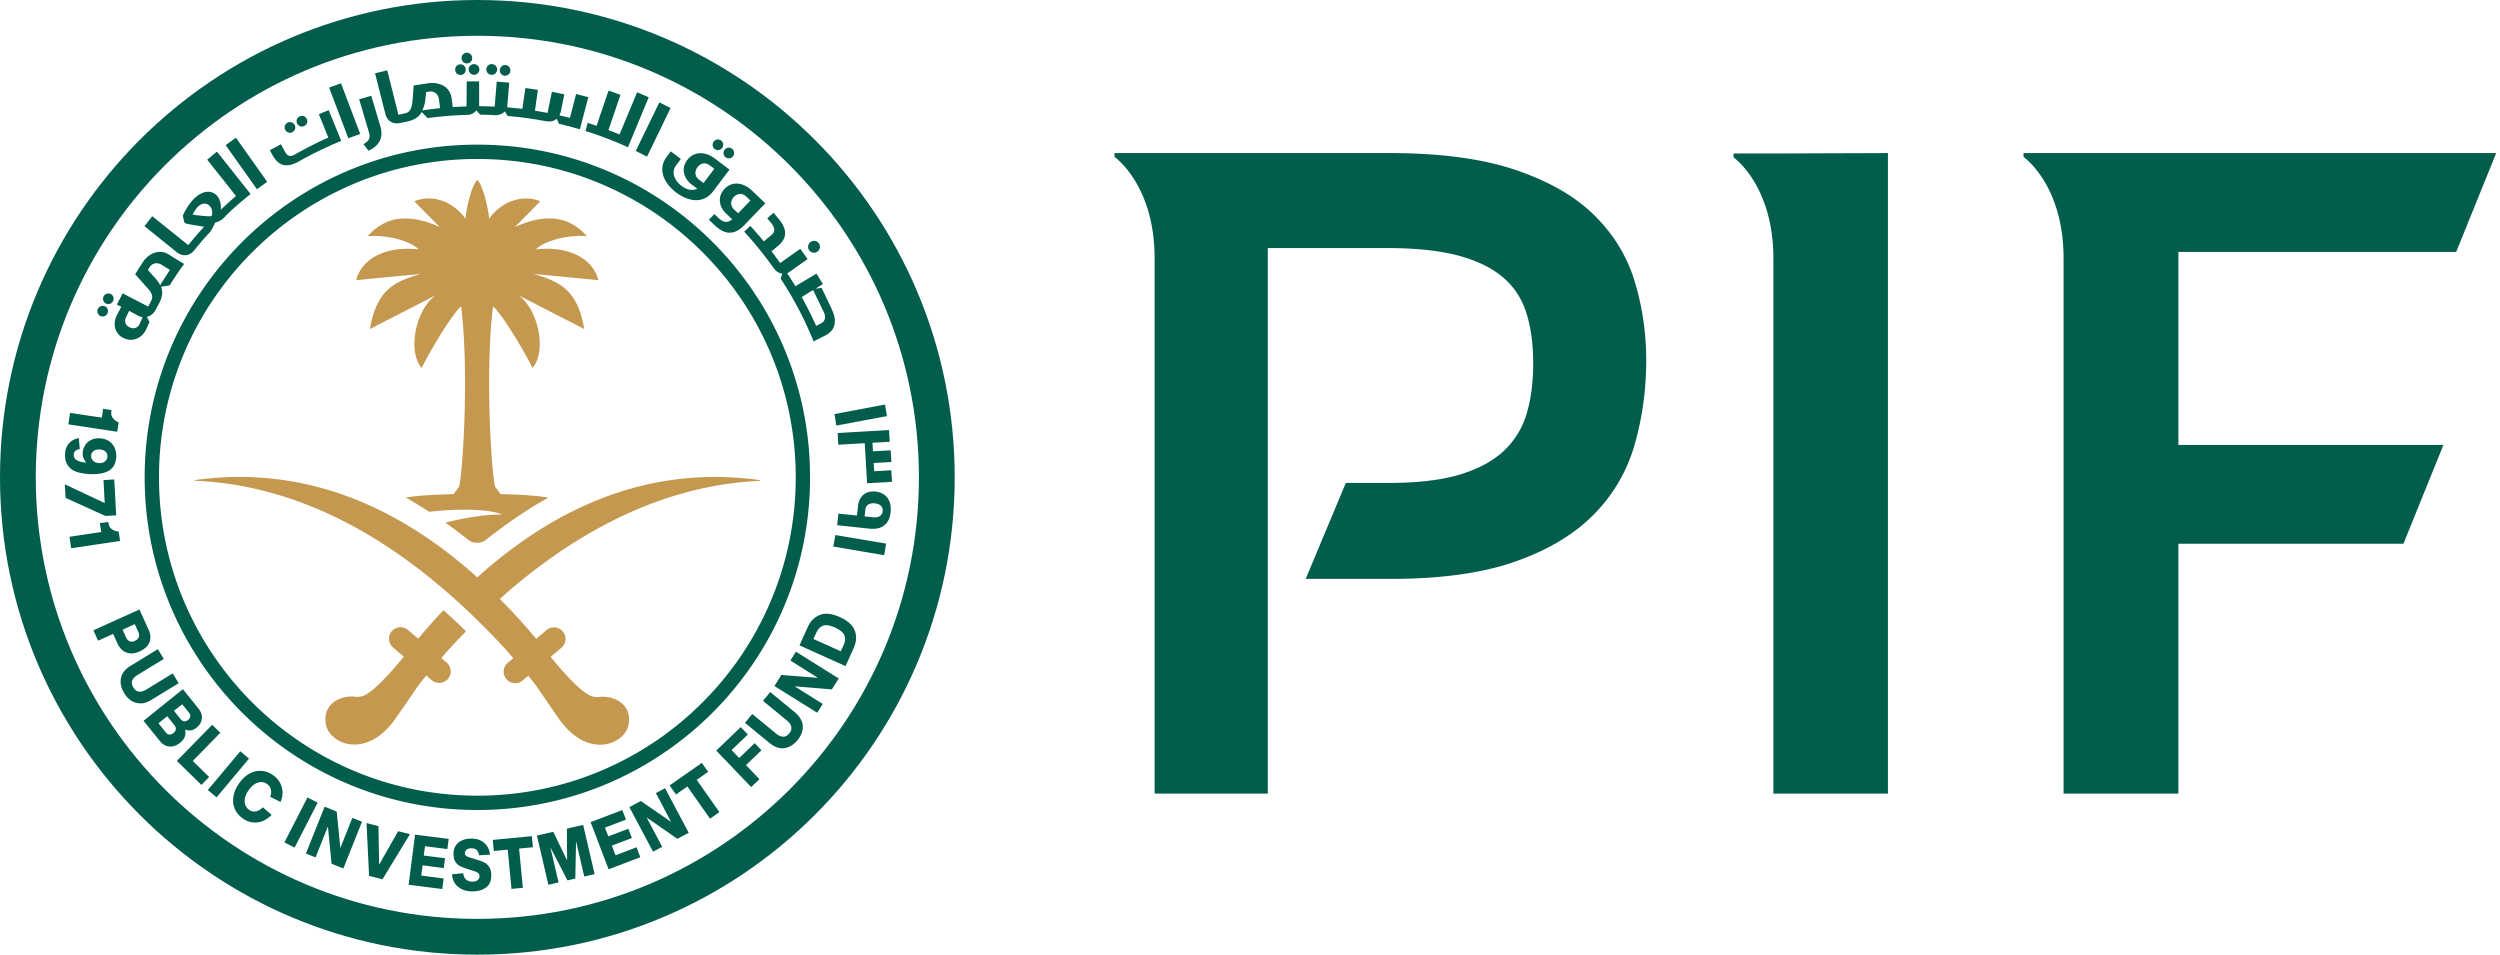
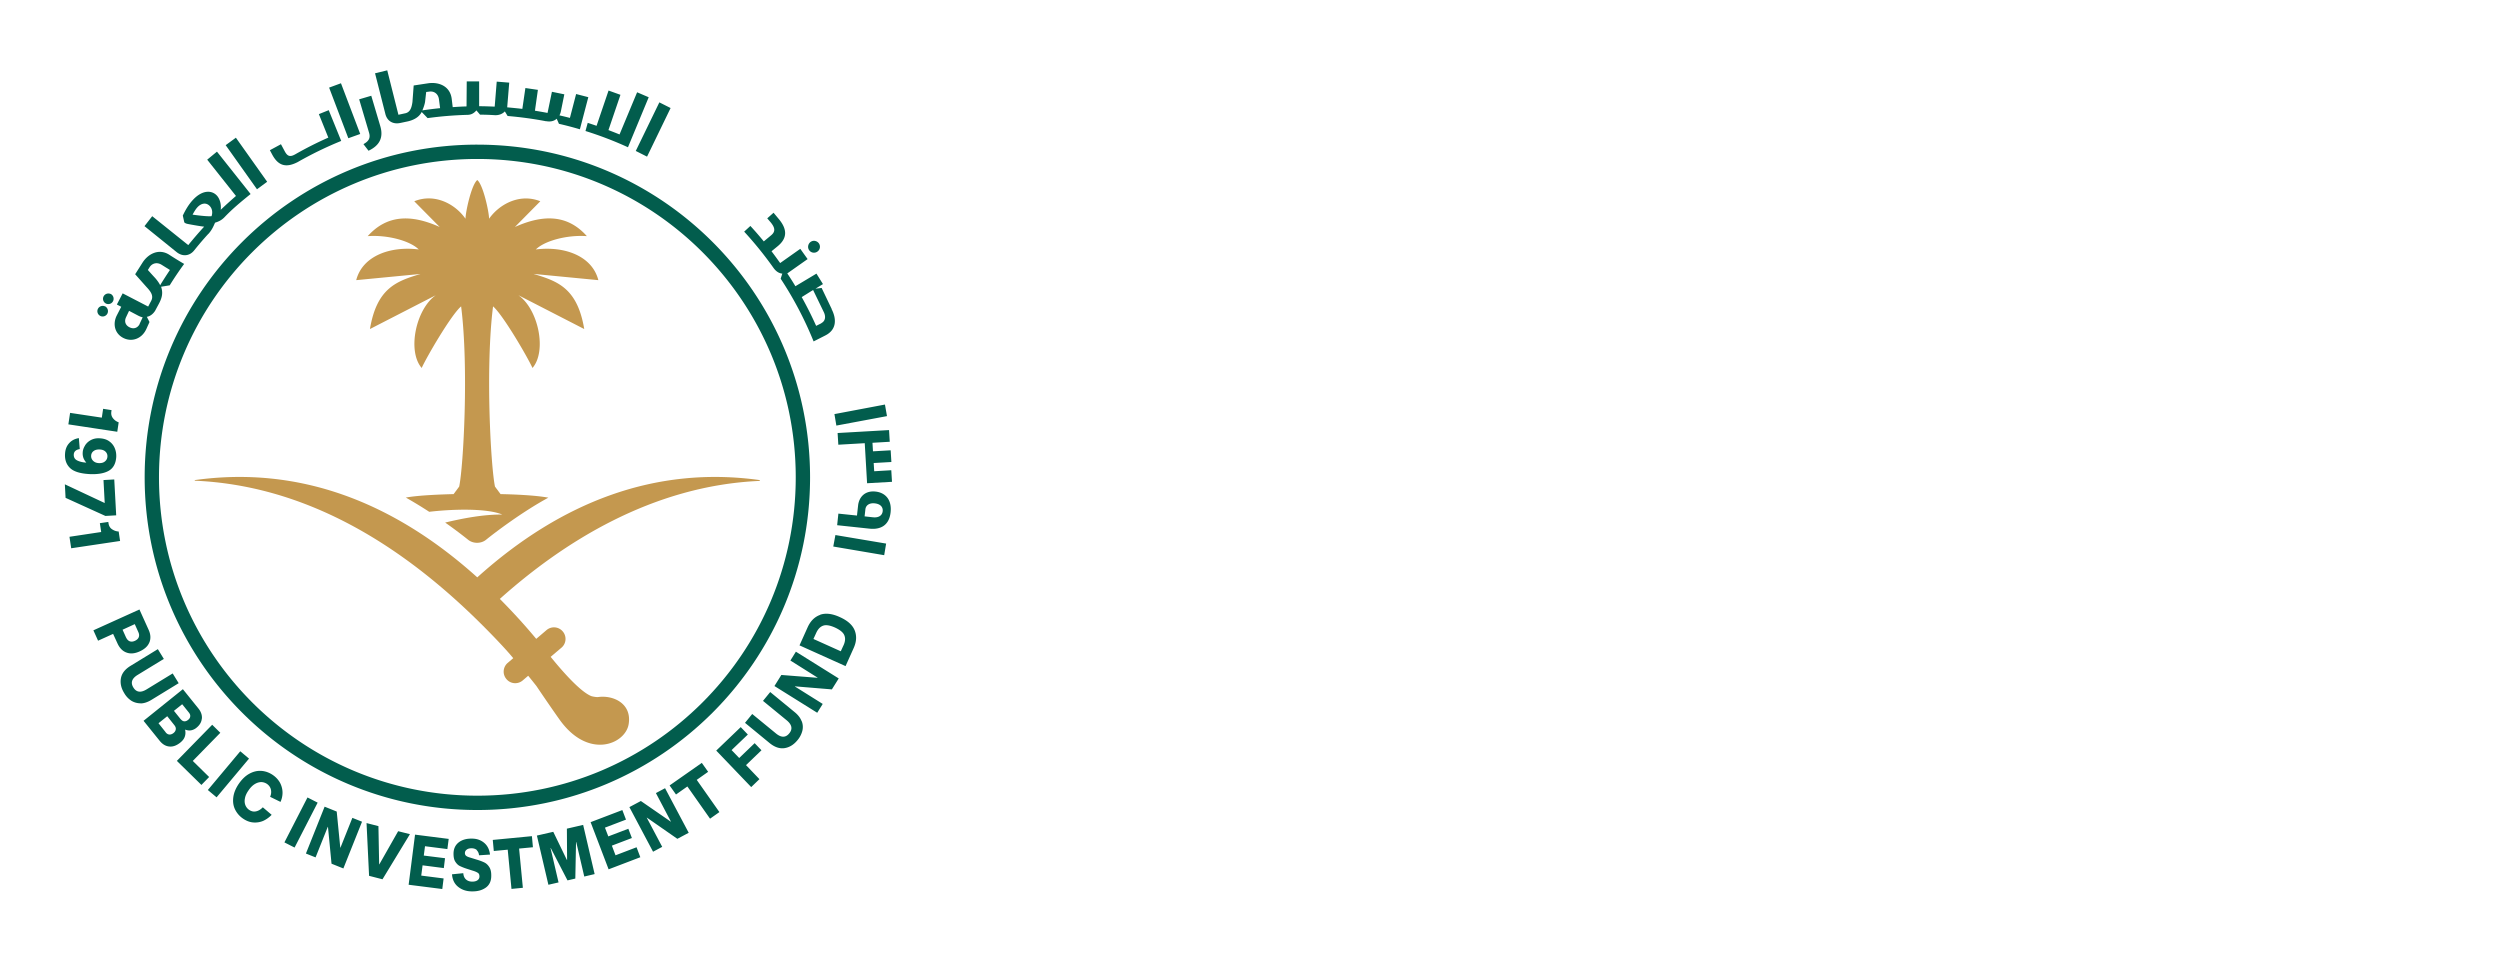
<svg xmlns="http://www.w3.org/2000/svg" viewBox="0 0 419 160" fill="none">
-   <path d="M160.008 80c0 44.191-35.811 80-80.004 80C35.811 160 0 124.191 0 80 0 35.81 35.828 0 80.004 0s80.004 35.81 80.004 80ZM80.004 5.997C39.134 5.997 5.997 39.13 5.997 80s33.136 74.003 74.007 74.003S154.012 120.869 154.012 80 120.875 5.997 80.004 5.997Z" fill="#025D4D" />
  <path d="M80.007 24.24c-30.803 0-55.761 24.959-55.761 55.76s24.958 55.758 55.76 55.758c30.803 0 55.762-24.957 55.762-55.758 0-30.8-24.959-55.758-55.761-55.758Zm0 109.115c-29.474 0-53.36-23.884-53.36-53.356s23.886-53.356 53.36-53.356c29.473 0 53.359 23.884 53.359 53.356s-23.886 53.356-53.36 53.356Zm68.635-63.611-8.467 1.584-.324-1.925 8.467-1.601.341 1.942h-.017Zm-.467 23.303-8.518-1.448.357-1.925 8.502 1.43-.324 1.943h-.017Zm-7.868-5.023.205-1.942 3.117.324.188-1.686c.153-1.415 1.158-2.522 2.913-2.335 1.635.17 2.76 1.346 2.538 3.459-.238 2.283-1.772 2.947-3.526 2.76l-5.435-.58Zm5.997-1.328c.903.102 1.55-.256 1.636-1.022.068-.665-.358-1.21-1.329-1.312-.903-.102-1.482.323-1.568.97l-.136 1.21 1.38.154h.017Zm-.077-12.486.085 1.431 2.965-.17.119 1.96-2.965.17.086 1.38 2.862-.171.119 1.942-4.174.239-.392-6.713-4.429.256-.12-1.96 8.621-.493.119 1.959-2.879.17h-.017ZM19.67 72.366l-8.213-1.244.29-1.925 5.316.8.221-1.481 1.414.221-.034.222c-.068.442.017.817.273 1.14.238.308.562.546.953.682l-.238 1.602.017-.017Zm-5.416 2.287c.238-.375.562-.682.988-.903.426-.222.903-.324 1.465-.29.665.034 1.21.204 1.636.528a2.6 2.6 0 0 1 .903 1.159c.187.46.255.92.238 1.413-.068 1.108-.477 1.891-1.244 2.334-.766.443-1.857.63-3.237.563-1.567-.086-2.657-.426-3.27-1.023-.614-.596-.886-1.38-.835-2.334.034-.732.255-1.328.664-1.788.409-.477.954-.767 1.653-.886l.153 1.84c-.647.102-.971.409-1.005.903-.017.46.153.783.545.988.392.204.903.34 1.533.374v-.034a2.287 2.287 0 0 1-.46-.75 2.236 2.236 0 0 1-.119-.902c.017-.409.153-.8.392-1.176v-.016Zm1.414.953a1.01 1.01 0 0 0-.392.784c-.017.307.085.596.324.835.238.238.562.375.97.392.427.017.768-.069 1.023-.29a1.06 1.06 0 0 0 .409-.8 1.03 1.03 0 0 0-.307-.818c-.221-.222-.545-.358-.988-.375-.426-.017-.784.068-1.022.272h-.017Zm3.482 4.75.324 6.014-1.806.102-6.678-3.033-.12-2.266 6.679 3.135-.204-3.85 1.805-.102Zm.994 10.308-8.211 1.226-.29-1.925 5.316-.8-.222-1.483 1.414-.204.034.221c.068.443.256.784.597 1.005.323.222.698.358 1.107.375l.238 1.602.017-.017Zm116.858-48.501a.985.985 0 0 0 .238-1.38c-.324-.443-.937-.562-1.38-.238-.443.323-.562.954-.238 1.397a.985.985 0 0 0 1.38.221Zm2.39 9.624-1.686-3.526-1.023.12 1.244-.767-1.09-1.755-3.527 2.112a45.931 45.931 0 0 0-1.363-2.146l3.408-2.402-1.227-1.72-3.373 2.384c-.477-.664-.954-1.329-1.448-1.976l1.039-.852c1.55-1.277 1.669-2.725.238-4.48l-.937-1.125-1.056.938.579.68c.801.972.767 1.585.068 2.165l-1.226 1.022a54.462 54.462 0 0 0-2.249-2.59l-1.039.954a61.993 61.993 0 0 1 4.906 6.065c.409.58.903.92 1.483.971l-.273.852a60.006 60.006 0 0 1 5.52 10.51l1.976-1.004c1.976-1.005 1.84-2.862 1.039-4.413l.017-.017Zm-1.72 2.386-.886.442a61.093 61.093 0 0 0-2.419-4.82l1.908-1.193 1.772 3.662c.425.835.255 1.568-.393 1.891l.018.017Z" fill="#025D4D" />
-   <path d="m122.257 28.433-2.691 3.578c-1.704 2.265-4.243 1.754-6.253.238-1.942-1.465-3.203-3.816-1.55-6.013l.664-.87 1.687 1.279-.801 1.073c-.937 1.244-.153 2.64.937 3.458.784.596 1.772.869 2.607.443l-.954-.715c-1.38-1.04-1.755-2.726-.733-4.072 1.244-1.652 3.22-1.346 4.651-.256l2.454 1.857h-.018Zm-3.322-.732c-.63-.477-1.465-.443-2.044.34-.545.733-.409 1.568.255 2.062l.767.579s.085-.102.102-.136l1.704-2.266-.784-.58Zm.852-2.726c-.392-.29-.46-.852-.17-1.244a.896.896 0 0 1 1.243-.187.897.897 0 0 1 .171 1.26.895.895 0 0 1-1.261.171h.017Zm1.823 1.38c-.392-.29-.46-.852-.17-1.244a.896.896 0 0 1 1.243-.187.897.897 0 0 1 .171 1.26.877.877 0 0 1-1.244.171Zm6.661 7.717-3.459 3.595c-1.925 1.993-3.509 1.567-5.179-.052l-.818-.783.92-.954.58.562c.851.835 1.55 1.005 2.402.324l-1.039-.988c-1.244-1.21-1.414-2.897-.239-4.123 1.431-1.482 3.339-.92 4.634.324l2.215 2.13-.017-.035Zm-4.566 1.687 2.061-2.147-.698-.681c-.562-.545-1.397-.614-2.061.068-.631.664-.597 1.499 0 2.078l.698.665v.017ZM51.012 21.107a.886.886 0 0 0 .392-1.193.9.9 0 0 0-1.21-.392.88.88 0 0 0-.375 1.21c.222.426.767.613 1.193.375Zm-2.01 1.038a.886.886 0 0 0 .392-1.193.901.901 0 0 0-1.21-.392.895.895 0 0 0-.374 1.21.875.875 0 0 0 1.192.375ZM78.556 11.67c0 .476.41.868.903.868a.895.895 0 0 0 .886-.903c0-.494-.409-.885-.92-.885a.874.874 0 0 0-.869.92Zm-1.382.903a.894.894 0 1 0-.017-1.789.87.87 0 0 0-.869.903.87.87 0 0 0 .903.87l-.017.016Zm1.086-1.943a.894.894 0 0 0 .886-.903c0-.494-.41-.886-.92-.886a.874.874 0 0 0-.869.92.88.88 0 0 0 .903.869Zm6.331 2.06a.896.896 0 1 0 .12-1.788c-.494-.034-.903.34-.937.851a.881.881 0 0 0 .835.937h-.018Zm-2.268-.152a.897.897 0 1 0 .12-1.788.88.88 0 0 0-.937.834.88.88 0 0 0 .834.937l-.017.017Z" fill="#025D4D" />
  <path d="m57.19 23.626-2.095-5.162-1.653.664 1.584 3.936a60.217 60.217 0 0 0-5.537 2.794c-.868.493-1.311.357-1.771-.512l-.63-1.175-1.858 1.005.41.767c1.09 2.01 2.47 2.129 4.242 1.226a61.311 61.311 0 0 1 7.291-3.543h.017Zm34.341-3.319c.716.137 1.329 0 1.772-.408l.375.851c1.192.273 2.35.58 3.51.92l1.413-5.383-2.044-.528-1.04 4.003a52.895 52.895 0 0 0-1.754-.426 2.55 2.55 0 0 0 .238-.664l.58-2.862-2.079-.426-.733 3.543c-.698-.136-1.413-.255-2.112-.374l.494-3.493-2.095-.306-.511 3.492a115.91 115.91 0 0 0-2.539-.255l.34-4.14-2.095-.17-.34 4.19c-.87-.034-1.738-.068-2.607-.068v-4.157h-2.079l-.033 4.191c-.784.017-1.55.068-2.318.12l-.17-1.415c-.273-2.078-2.095-2.828-3.901-2.589l-2.47.375-.205 2.76c-.153 1.107-.443 1.788-1.329 1.925l-1.022.221-1.874-7.445-2.045.495 1.721 6.78c.29 1.226 1.278 1.806 2.487 1.55.358-.068.716-.153 1.057-.221 1.226-.24 2.095-.75 2.555-1.619l.988 1.022a60.967 60.967 0 0 1 6.645-.545c.698 0 1.158-.306 1.533-.75l.613.716c.818 0 1.653.034 2.47.085.699.034 1.278-.204 1.687-.63l.46.767c2.18.187 4.345.476 6.457.885v-.017Zm-20.734-1.822c.17-.41.358-.903.444-1.414l.187-1.653.545-.068c.767-.102 1.482.358 1.601 1.329l.188 1.448c-.988.102-1.976.221-2.965.375v-.017Zm37.926-2.185-1.943-.834-2.947 7.07c-.613-.256-1.244-.494-1.857-.733l2.011-5.911-1.994-.716-2.01 5.912c-.494-.17-.988-.341-1.482-.494l-.375 1.362a60.76 60.76 0 0 1 7.121 2.726l3.476-8.381Zm-51.571-2.331 3.22 8.484-1.993.715-3.22-8.484 1.993-.732v.017Zm6.589 7.191c.528 1.805-.034 3.185-1.976 4.105l-.852-1.108c.835-.46 1.226-.97.937-1.925l-1.653-5.587 2.028-.597 1.516 5.111Zm48.658-3.067-3.953 8.16-1.891-.954 3.953-8.143 1.891.954v-.017ZM17.59 51.346a.906.906 0 0 0-1.192.443.892.892 0 0 0 .443 1.176c.443.204.97 0 1.175-.443a.914.914 0 0 0-.425-1.192v.016Zm.946-2.076a.906.906 0 0 0-1.192.443.892.892 0 0 0 .443 1.175.89.89 0 0 0 1.175-.443.914.914 0 0 0-.426-1.192v.017Zm12.311-5.045a69.605 69.605 0 0 1-2.487-1.533c-1.704-1.09-3.527-.187-4.498 1.363l-1.21 1.908 1.925 2.164c.767.817 1.176 1.482.767 2.282l-.034.069-.12.221-.357.681-4.276-2.214-.971 1.874.732.375-.75 1.465c-.715 1.43-.34 3.032 1.108 3.765 1.448.732 3.033.102 3.765-1.33l.085-.17c.103-.22.205-.46.307-.68l.221-.495-.442-.869c.562-.102 1.022-.46 1.38-1.005.153-.29.63-1.175.63-1.175.596-1.108.698-1.908.375-2.862l1.448-.239a53.432 53.432 0 0 1 2.436-3.611l-.034.016Zm-7.428 10.052c-.324.681-.988.92-1.67.596-.715-.324-.954-.988-.63-1.687l.511-1.09 1.585.835c.238.12.477.204.698.255l-.511 1.09h.017Zm3.526-6.627-.102.153c-.187-.409-.613-.971-.902-1.278-.29-.306-1.16-1.277-1.16-1.277l.29-.46c.41-.648 1.227-.92 2.045-.392l1.363.852a83.412 83.412 0 0 0-1.55 2.402h.017Zm7.987-8.453c.596-.665.852-1.278 1.107-1.874.494-.154 1.056-.358 1.619-.954 1.328-1.397 2.845-2.64 4.344-3.85l-5.639-7.104-1.636 1.346 4.822 6.082a82.12 82.12 0 0 0-2.556 2.316c.12-1.005-.187-1.942-.732-2.47-.869-.834-2.385-.817-3.867.75-.784.817-1.346 1.823-1.755 2.691 0 0 .221 1.006.238 1.09.034.137.29.24.477.29.205.052 2.147.41 2.862.477a64.975 64.975 0 0 0-2.657 3.084h-.017l-6.031-4.838-1.295 1.669 5.4 4.361c.989.784 2.181.665 2.948-.323a51.22 51.22 0 0 1 2.35-2.743h.018Zm-2.658-3.22c.239-.443.528-.937.835-1.26.63-.665 1.414-.801 1.993-.24.41.393.597 1.023.358 1.756-.818.085-2.913-.222-3.186-.256Zm7.253-12.909 5.247 7.394-1.704 1.26-5.247-7.393 1.704-1.244v-.017Zm-14.489 84.585c-.255.648-.8 1.142-1.618 1.516-.818.375-1.55.443-2.198.205-.647-.222-1.158-.733-1.516-1.499l-.75-1.636-2.52 1.142-.785-1.738 7.718-3.493 1.533 3.391c.358.783.392 1.482.136 2.129v-.017Zm-3.9-.801c.153.324.357.529.612.631.256.085.546.068.87-.085.323-.154.528-.341.63-.597.102-.255.085-.545-.069-.868l-.596-1.329-2.044.937.596 1.328v-.017Zm2.455 11.026c-.562 0-1.09-.137-1.567-.426a3.708 3.708 0 0 1-1.21-1.295c-.528-.852-.698-1.687-.545-2.504.153-.818.698-1.499 1.618-2.062l4.566-2.794 1.005 1.636-4.378 2.674c-.988.597-1.227 1.312-.733 2.113.494.818 1.244.92 2.215.324l4.378-2.675 1.006 1.635-4.566 2.794c-.613.375-1.21.58-1.79.597v-.017Zm10.228 2.569c-.05.579-.357 1.09-.885 1.516a1.96 1.96 0 0 1-.937.443c-.324.051-.63 0-.938-.119l-.034.034c.086.392.069.767-.05 1.124-.12.375-.375.699-.75 1.006-.614.494-1.244.732-1.84.664-.614-.051-1.159-.375-1.636-.971l-2.691-3.339 6.593-5.298 2.59 3.219c.46.563.647 1.142.596 1.721h-.018Zm-6.065 2.283c.188.238.392.358.63.375.222.017.46-.068.682-.239.239-.187.358-.392.392-.63.034-.239-.051-.46-.238-.699l-1.193-1.499-1.465 1.176 1.192 1.499v.017Zm2.539-2.198c.17.222.375.341.58.358.203.017.425-.051.647-.239.221-.17.34-.374.357-.579.034-.221-.05-.426-.221-.647l-1.125-1.397-1.38 1.107 1.125 1.397h.017Zm-.645 6.984 5.913-6.047 1.362 1.345-4.616 4.719 2.742 2.692-1.294 1.329-4.106-4.021v-.017Zm5.183 4.889 5.435-6.491 1.465 1.227-5.435 6.491-1.465-1.227Zm9.265 5.18a3.526 3.526 0 0 1-1.687.255c-.58-.051-1.142-.272-1.687-.647a3.936 3.936 0 0 1-1.346-1.568c-.29-.613-.374-1.294-.272-2.044.102-.732.409-1.482.937-2.248.528-.75 1.107-1.312 1.772-1.67.664-.358 1.329-.511 2.01-.46.682.051 1.329.29 1.942.715.528.375.92.818 1.193 1.329.255.511.392 1.057.392 1.602a3.68 3.68 0 0 1-.341 1.55l-1.738-.852c.17-.392.222-.801.136-1.192-.084-.392-.306-.716-.664-.971a1.8 1.8 0 0 0-.937-.307c-.358 0-.715.102-1.09.324-.375.221-.733.579-1.057 1.056-.34.477-.545.937-.613 1.363-.085.426-.05.8.085 1.141.136.324.341.579.613.767.375.255.75.34 1.16.255.408-.085.783-.306 1.14-.681l1.483 1.26a4.618 4.618 0 0 1-1.431 1.023Zm3.569 3.598 3.867-7.53 1.704.869-3.867 7.529-1.704-.868Zm9.889 4.372-1.993-.8-.596-6.168h-.035l-2.044 5.111-1.618-.647 3.134-7.854 2.028.818.596 6.048h.034l1.993-4.992 1.619.648-3.135 7.853.017-.017Zm11.149-5.753-4.6 7.564-2.249-.579-.425-8.842 1.993.512.12 6.405h.033l3.152-5.554 1.976.494Zm2.321 3.59 3.56.443-.203 1.653-3.561-.46-.222 1.72 3.748.477-.221 1.772-5.64-.715 1.074-8.399 5.64.715-.222 1.704-3.748-.477-.205 1.567Zm8.904-.915c-.222-.204-.528-.307-.903-.307-.341 0-.597.069-.801.222-.204.153-.307.341-.307.579 0 .205.069.358.222.477s.375.205.681.29l1.159.358c.51.153.937.323 1.244.477.306.153.579.425.8.783.222.358.324.852.307 1.465 0 .869-.324 1.533-.937 1.959-.613.426-1.363.631-2.3.614-.937 0-1.704-.273-2.317-.767-.614-.494-.954-1.192-1.022-2.095l1.89-.188c.035.46.188.818.46 1.056.273.239.614.358 1.04.358.358 0 .647-.068.869-.221a.738.738 0 0 0 .34-.648c0-.255-.067-.46-.238-.579-.17-.119-.443-.255-.852-.375l-1.056-.34a9.247 9.247 0 0 1-1.158-.46c-.307-.154-.546-.409-.75-.733-.205-.324-.29-.767-.29-1.312 0-.834.307-1.465.87-1.908.578-.443 1.31-.647 2.214-.63.835 0 1.516.256 2.061.716.545.46.87 1.107.971 1.959l-1.84.119c-.034-.358-.17-.647-.391-.852l.034-.017Zm9.405-.481-2.334.222.63 6.576-1.907.187-.63-6.576-2.335.222-.17-1.857 6.559-.631.17 1.857h.017Zm8.4-3.745 1.925 8.245-1.738.409-1.345-5.775h-.035l-.119 6.116-1.311.306-2.811-5.434h-.035l1.346 5.775-1.703.392-1.926-8.246 2.743-.63 2.283 4.719h.034l-.034-5.247 2.726-.63Zm4.217 1.927 3.356-1.278.596 1.55-3.356 1.278.613 1.618 3.527-1.346.63 1.67-5.315 2.027-3.016-7.904 5.316-2.028.613 1.602-3.526 1.346.562 1.465Zm13.463-.598-1.891 1.005-5.094-3.544h-.034l2.59 4.89-1.534.817-3.969-7.478 1.925-1.023 5.009 3.459h.034l-2.521-4.787 1.533-.818 3.969 7.479h-.017Zm3.265-10.222-1.908 1.346 3.799 5.4-1.567 1.108-3.8-5.401-1.907 1.346-1.074-1.516 5.401-3.782 1.073 1.516-.017-.017Zm3.933-3.646 1.277 1.329 2.59-2.487 1.141 1.192-2.589 2.488 2.249 2.351-1.38 1.329-5.861-6.116 4.106-3.936 1.192 1.244-2.725 2.606Zm11.757-4.838a2.64 2.64 0 0 1 .102 1.619 3.967 3.967 0 0 1-.818 1.567c-.63.767-1.363 1.209-2.181 1.329-.817.119-1.652-.171-2.487-.852l-4.123-3.39 1.21-1.482 3.969 3.253c.886.733 1.636.733 2.232 0 .613-.732.46-1.465-.426-2.197l-3.969-3.254 1.209-1.482 4.123 3.39c.562.46.937.954 1.142 1.499h.017Zm6.193-7.156-1.141 1.823-6.185-.511v.034l4.651 2.913-.92 1.482-7.172-4.48 1.158-1.857 6.066.477v-.034l-4.549-2.862.92-1.482 7.172 4.48v.017Zm-3.124-10.682c.92-.324 2.028-.205 3.323.392 1.294.579 2.129 1.328 2.487 2.231.358.903.307 1.891-.17 2.947l-1.363 3.033-7.718-3.476 1.363-3.032c.477-1.056 1.176-1.755 2.095-2.078l-.017-.017Zm3.936 5.127c.289-.647.341-1.209.136-1.686-.187-.477-.715-.903-1.55-1.295-.835-.374-1.516-.494-1.993-.323-.495.17-.886.579-1.176 1.226l-.46 1.005 4.583 2.062.46-1.005v.016Z" fill="#025D4D" />
  <path fill-rule="evenodd" clip-rule="evenodd" d="M127.335 80.565v-.102c-17.377-2.419-33.204 3.578-47.344 16.303C65.85 84.041 50.022 78.044 32.645 80.463v.102c18.127.784 33.307 10.154 45.454 21.551 2.386 2.231 6.116 5.996 7.922 8.194l-.92.784a1.922 1.922 0 0 0-.221 2.725c.681.818 1.908.92 2.726.222l.92-.784a125.04 125.04 0 0 1 1.38 1.721s1.925 2.879 3.884 5.639c4.804 6.729 10.989 4.122 11.568.783.596-3.492-2.59-4.957-5.179-4.565 0 0-.511 0-1.09-.171-1.858-.766-4.805-4.122-6.798-6.576l1.806-1.533c.818-.681.92-1.908.221-2.725a1.923 1.923 0 0 0-2.726-.222l-1.72 1.465a101.45 101.45 0 0 0-6.1-6.695c10.478-9.37 25.436-18.995 43.563-19.778v-.035Z" fill="#C4984F" />
  <path d="m89.5 45.914 10.785 1.04c-1.057-4.106-5.742-5.742-10.478-5.145 1.431-1.431 5.18-2.47 8.552-2.232-3.185-3.578-7.206-3.714-12.061-1.533l4.259-4.31c-3.476-1.397-6.917.528-8.587 2.93 0-1.09-.988-5.707-1.976-6.49-.988.783-1.976 5.4-1.976 6.49-1.67-2.42-5.111-4.344-8.587-2.93l4.26 4.31c-4.856-2.18-8.86-2.028-12.063 1.533 3.374-.239 7.122.8 8.553 2.232-4.736-.597-9.422 1.056-10.478 5.144l10.784-1.039c-4.003 1.21-7.325 2.334-8.484 9.234l11.04-5.673c-3.34 2.334-4.821 9.352-2.368 12.197.835-1.84 4.94-8.91 6.61-10.323 1.295 10.204.392 26.797-.324 30.204l-.937 1.26c-2.078.052-5.877.188-8.007.58a74.931 74.931 0 0 1 3.919 2.385c4.225-.494 9.744-.58 12.249.46-3.016-.034-6.491.596-9.575 1.346a76.706 76.706 0 0 1 3.868 2.896c.425.34.97.494 1.482.494.51 0 1.056-.154 1.482-.494 1.533-1.244 6.048-4.668 10.46-7.07-2.129-.409-5.928-.562-8.007-.596l-.937-1.26c-.715-3.408-1.618-19.984-.323-30.206 1.67 1.432 5.775 8.484 6.61 10.324 2.453-2.845.97-9.863-2.368-12.197l11.04 5.673c-1.159-6.9-4.481-8.024-8.485-9.234h.068Z" fill="#C4984F" />
-   <path fill-rule="evenodd" clip-rule="evenodd" d="M73.965 110.309c.971-1.193 2.538-2.862 4.14-4.498-.665-.647-1.295-1.261-1.84-1.772a64.801 64.801 0 0 0-1.942-1.771 104.925 104.925 0 0 0-4.225 4.77l-1.72-1.465a1.956 1.956 0 0 0-2.727.221 1.956 1.956 0 0 0 .222 2.726l1.805 1.533c-2.01 2.47-4.957 5.809-6.797 6.576-.58.187-1.074.17-1.09.17-2.59-.392-5.776 1.073-5.18 4.566.58 3.356 6.764 5.945 11.568-.784 1.96-2.76 3.885-5.639 3.885-5.639.238-.306.783-.988 1.38-1.72l.92.783c.817.682 2.027.58 2.726-.221a1.956 1.956 0 0 0-.222-2.726l-.92-.783.017.034Z" fill="#C4984F" />
-   <path d="M273.997 47.235c-1.265-4.187-3.498-7.89-6.697-11.066-3.203-3.198-7.577-5.728-13.146-7.638-5.573-1.91-12.688-2.876-21.275-2.876h-46.09v.645s6.722 4.647 6.722 16.978v89.725h18.971V41.576h20.075c4.789 0 8.749.437 11.881 1.265 3.13.851 5.64 2.07 7.48 3.658 1.865 1.587 3.156 3.59 3.916 5.982.736 2.392 1.128 5.176 1.128 8.374 0 3.198-.345 5.844-1.038 8.282a13.932 13.932 0 0 1-3.751 6.304c-1.818 1.748-4.284 3.106-7.413 4.072-3.133.943-7.139 1.427-12.042 1.427h-7.159l-6.723 16.08h14.367c8.401 0 15.355-.988 20.881-2.944 5.525-1.955 9.899-4.624 13.146-7.96a27.18 27.18 0 0 0 6.767-11.71c1.268-4.464 1.911-9.134 1.911-14.011 0-4.555-.643-8.95-1.911-13.137v-.023Zm16.539-21.511v.644s6.686 4.644 6.686 16.968v89.667h19.194V25.655l-19.194.07h-6.686ZM411.658 42.22l6.705-16.565h-79.217v.645s6.708 4.647 6.708 16.978v89.725h19.248V91.131h37.712l6.707-16.564h-44.419V42.22h46.576-.02Z" fill="#025D4D" />
</svg>